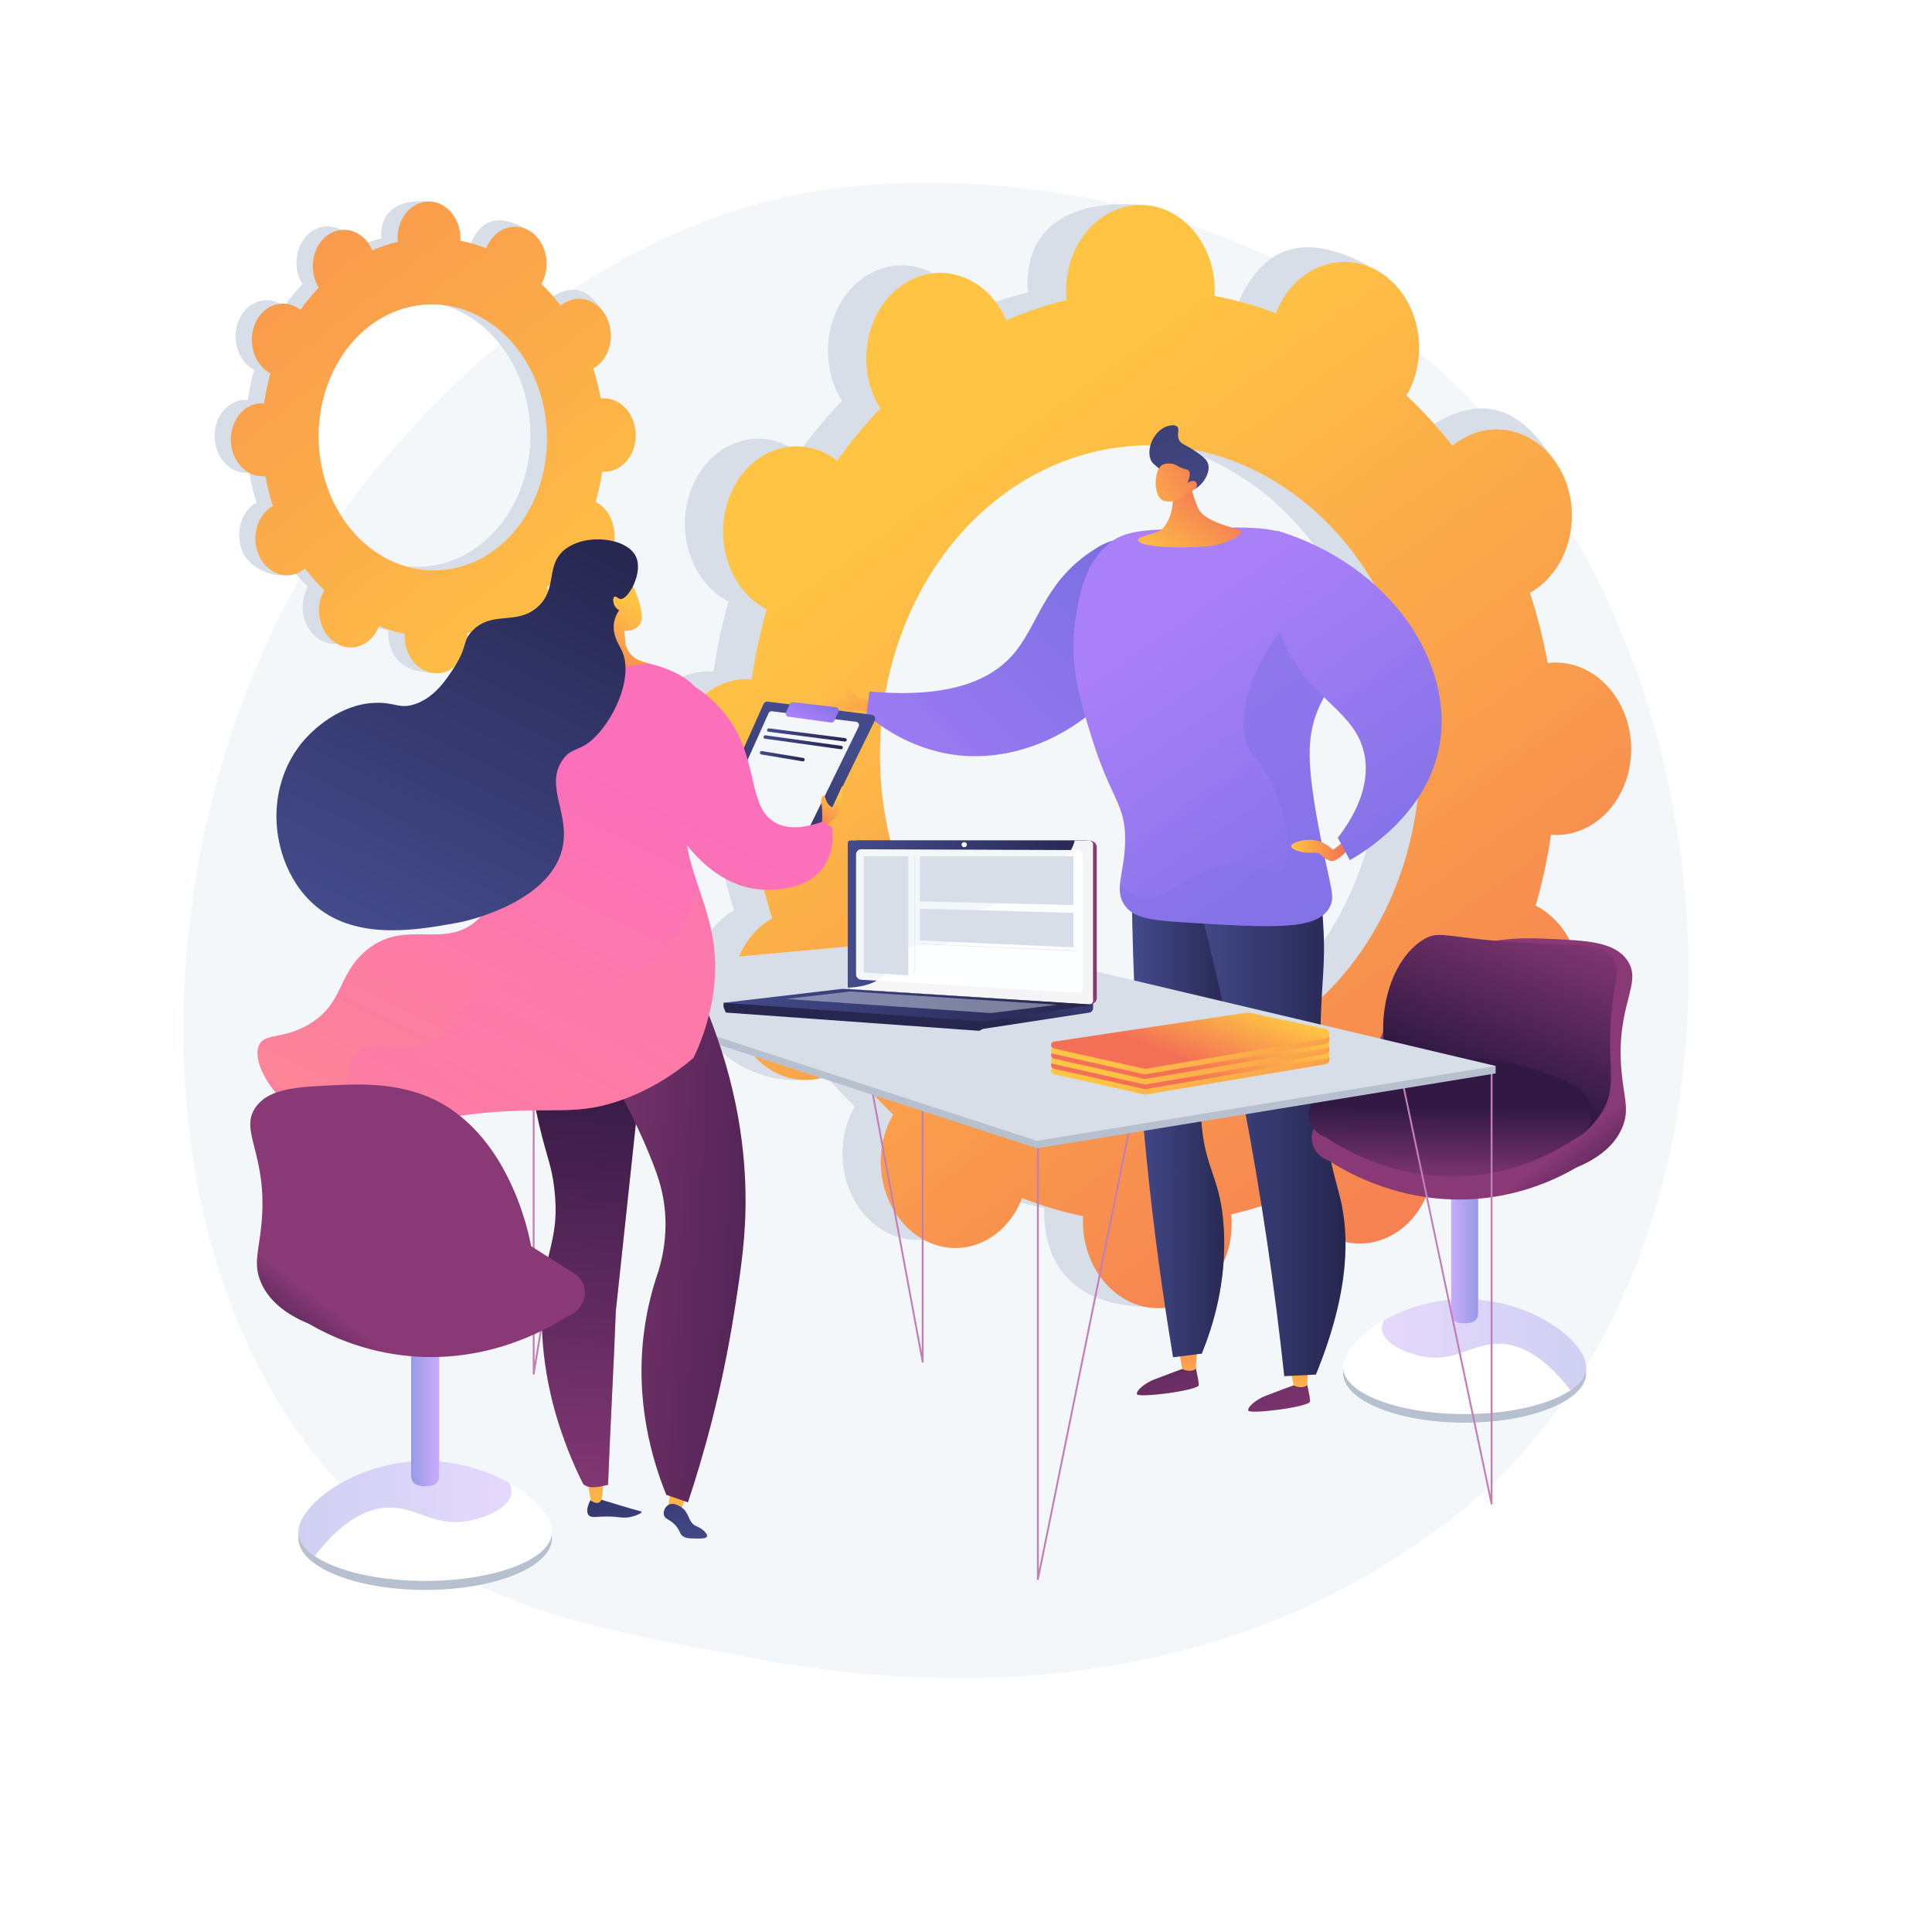
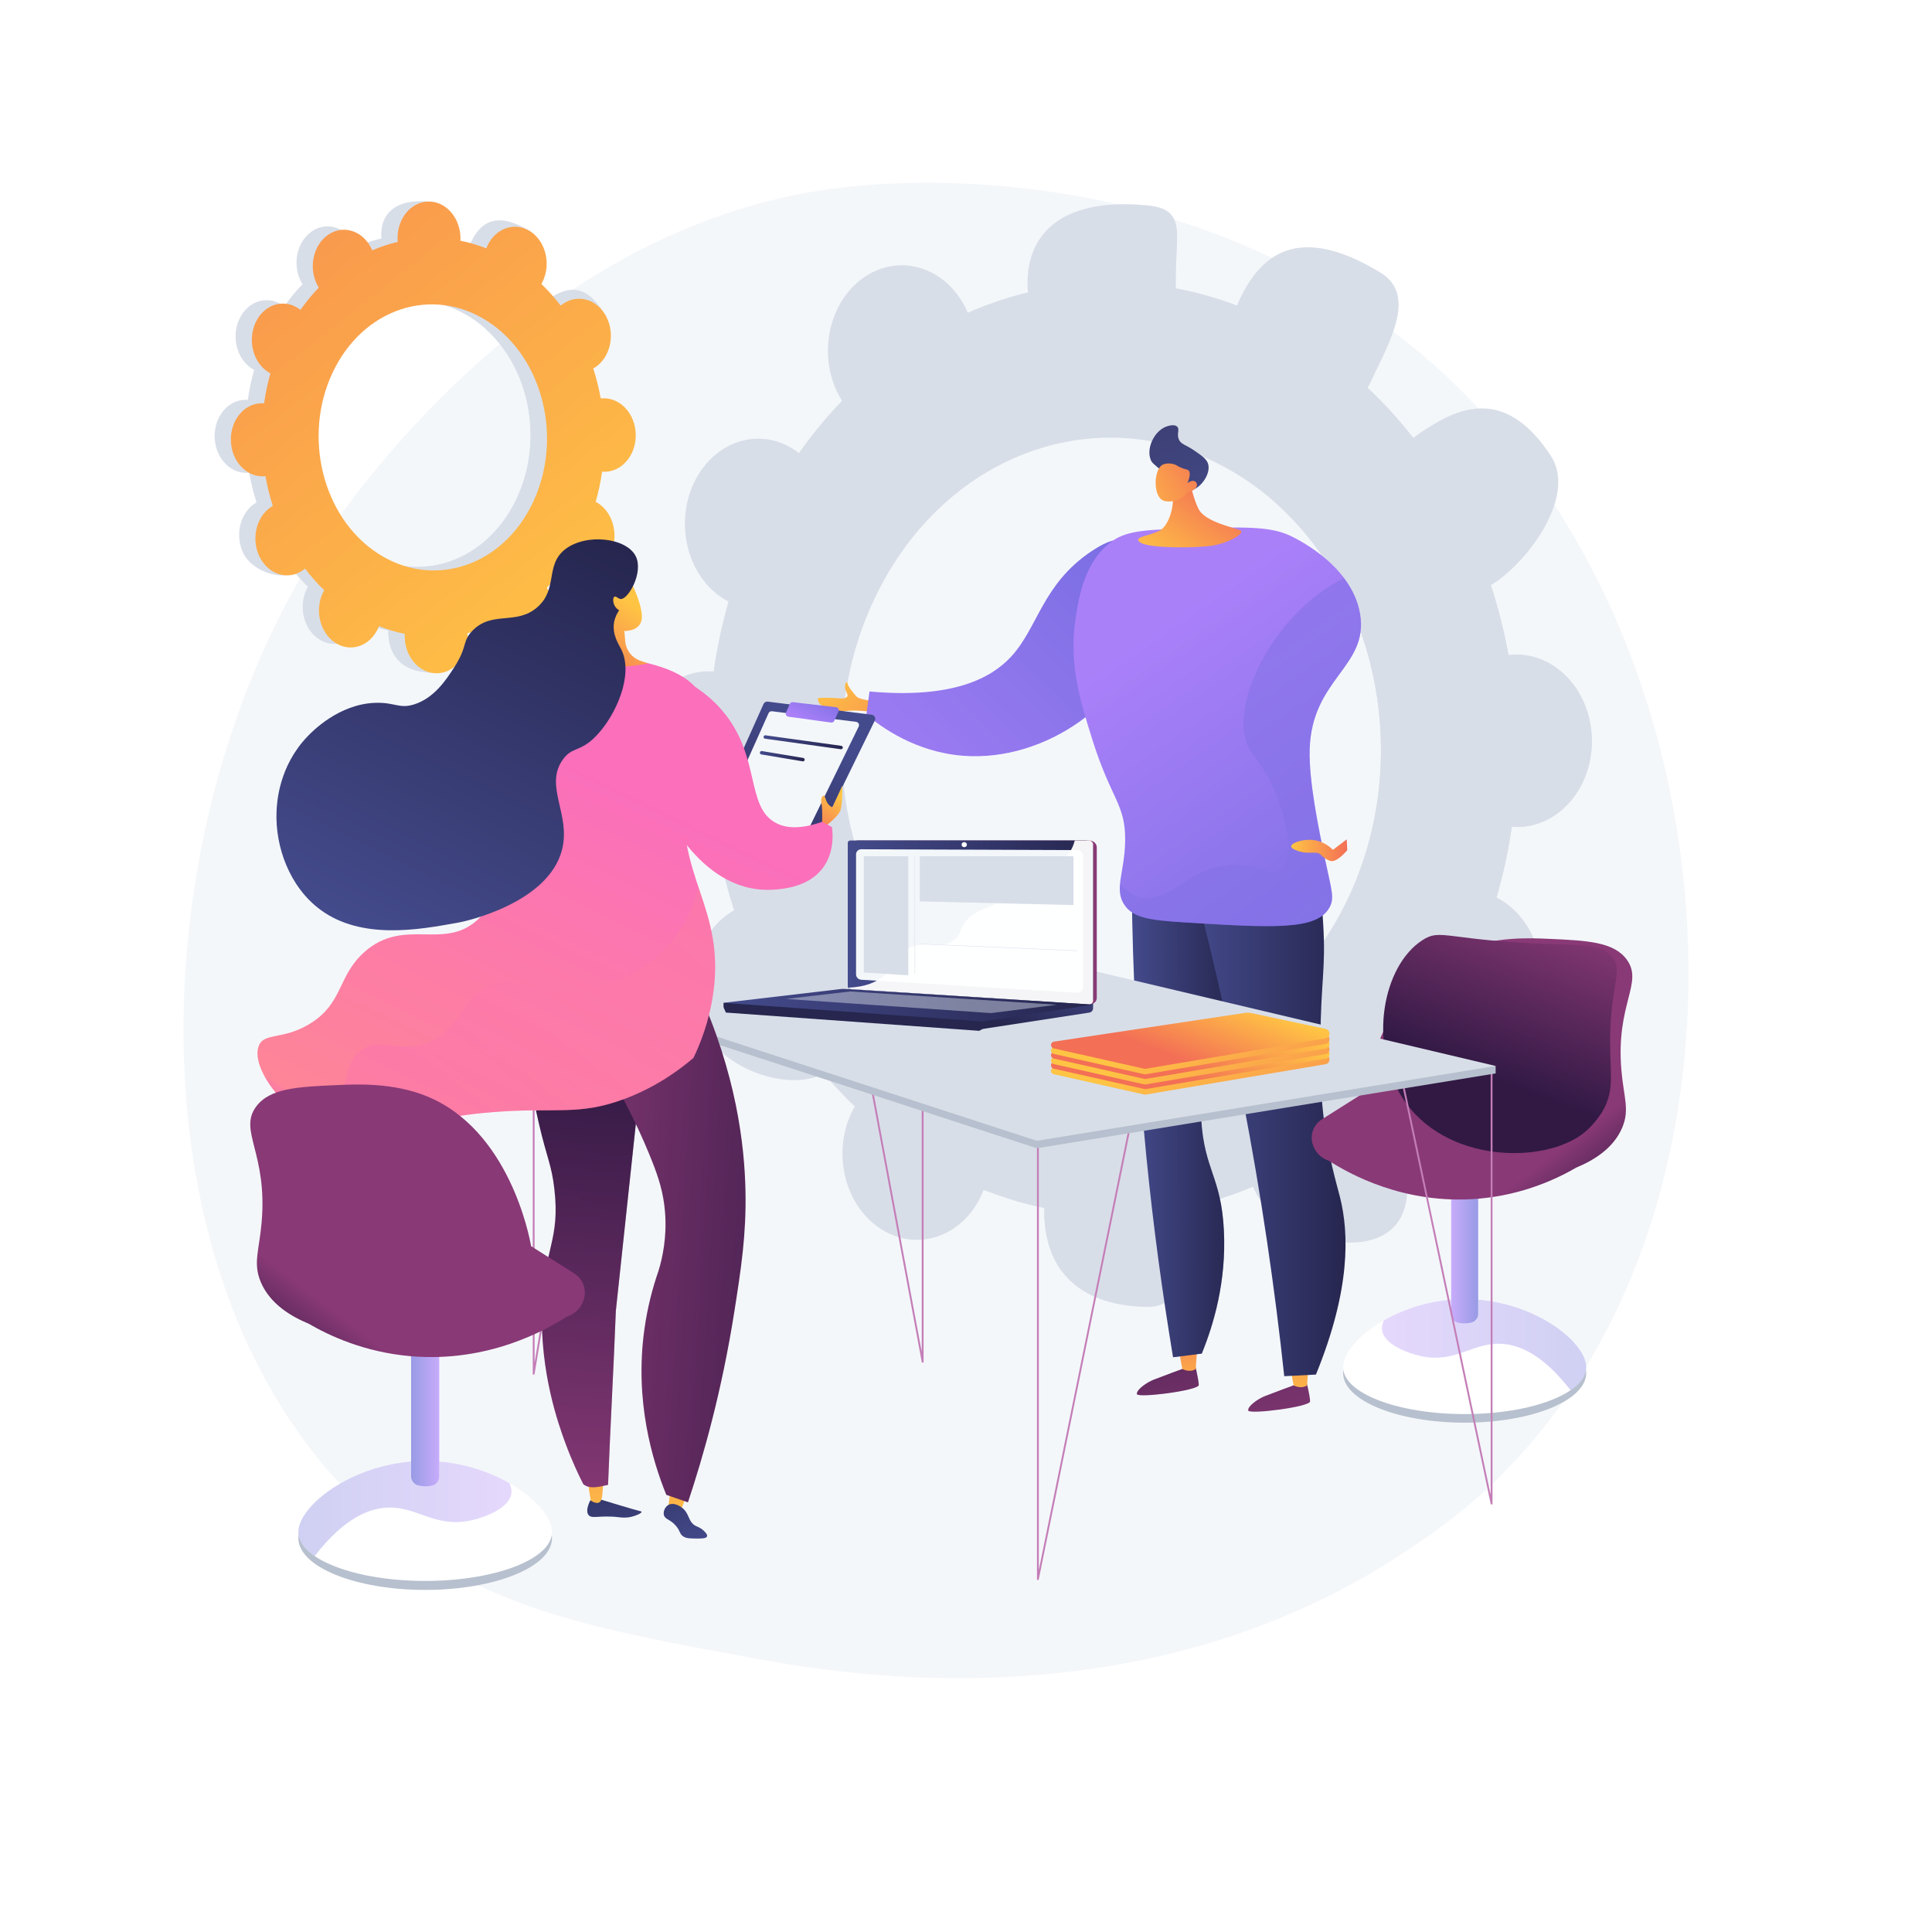
<svg xmlns="http://www.w3.org/2000/svg" version="1.1" x="0px" y="0px" viewBox="0 0 3710 3710" style="enable-background:new 0 0 3710 3710;" xml:space="preserve">
  <g id="Background">
    <g>
      <g>
        <rect style="fill:#FFFFFF;" width="3710" height="3710" />
      </g>
    </g>
  </g>
  <g id="Illustration">
    <g>
      <path style="fill:#F4F7FA;" d="M2894.794,2820.7c-75.231,77.545-142.544,123.129-194.082,157.541    c-502.637,335.615-1077.206,238.883-1254.849,205.82c-286.604-53.343-528.538-90.975-736.402-278.771    c-472.33-426.732-449.357-1316.927-88.439-1868.364C663.815,971.542,1024.187,437.36,1600,362.089    c14.083-1.841,24.592-2.889,33.795-3.864c89.077-9.431,641.069-59.207,1091.164,317.882    c64.429,53.978,168.114,151.342,264.262,299.837C3340.787,1518.907,3341.901,2359.84,2894.794,2820.7z" />
      <g>
        <path style="fill:#D8DEE8;" d="M1058.45,1082.473c29.359,19.134,66.268,7.149,82.424-26.788     c16.163-33.949,5.432-76.977-23.959-96.088c-1.521-0.99-3.077-1.846-4.633-2.671c5.458-19.085,9.574-38.441,12.334-57.923     c1.684,0.139,3.375,0.253,5.093,0.229c33.541-0.446,60.176-32.408,59.473-71.39c-0.702-38.979-28.478-70.182-62.017-69.69     c-1.751,0.027-3.474,0.188-5.185,0.382c-3.501-19.57-8.299-38.803-14.351-57.533c1.542-0.873,3.076-1.78,4.575-2.821     c28.685-19.92,37.86-63.222,20.482-96.697c-17.372-33.464-54.689-44.409-83.341-24.469c-1.469,1.023-2.848,2.143-4.213,3.283     c-11.312-14.838-23.715-28.743-37.133-41.606c0.943-1.642,1.866-3.309,2.703-5.068c16.123-33.985,37.202-70.838,7.634-89.298     c-68.336-42.667-97.634-13.304-113.728,20.658c-0.834,1.759-1.552,3.556-2.243,5.359c-16.416-6.446-33.043-11.335-49.757-14.649     c0.104-1.952,0.185-3.909,0.149-5.9c-0.7-38.856,9.641-59.013-23.842-62.457c-72.94-7.502-97.528,25.758-96.831,64.569     c0.037,2.028,0.188,4.022,0.368,6.003c-16.695,3.938-33.085,9.376-49.034,16.269c-0.758-1.79-1.544-3.572-2.444-5.314     c-17.227-33.303-54.235-44.158-82.651-24.263c-28.401,19.884-37.477,62.968-20.282,96.25c0.881,1.707,1.846,3.313,2.826,4.901     c-12.575,12.998-24.348,27.264-35.225,42.71c-1.407-1.102-2.834-2.184-4.34-3.164c-29.064-18.899-65.557-6.805-81.517,26.996     c-15.956,33.791-5.363,76.509,23.67,95.432c1.504,0.981,3.039,1.828,4.581,2.644c-5.397,18.987-9.465,38.236-12.193,57.606     c-1.664-0.136-3.334-0.248-5.029-0.223c-33.117,0.486-59.385,32.25-58.693,70.952c0.693,38.702,28.088,69.718,61.205,69.275     c1.729-0.023,3.431-0.18,5.121-0.372c3.461,19.461,8.203,38.59,14.186,57.229c-1.524,0.863-3.041,1.762-4.522,2.792     c-28.341,19.726-37.4,62.723-20.241,96.056c17.166,33.343,74.034,53.148,102.418,33.441c1.455-1.012-17.144-10.851-15.791-11.98     c11.212,14.826,23.511,28.736,36.822,41.617c-0.934,1.631-1.852,3.285-2.68,5.034c-15.995,33.754-5.376,76.574,23.727,95.659     c29.118,19.095,65.723,7.207,81.749-26.569c0.83-1.751,1.545-3.538,2.234-5.333c16.358,6.544,32.936,11.54,49.615,14.965     c-0.105,1.949-0.186,3.904-0.15,5.894c0.697,38.822,28.261,70.03,61.583,69.704c33.341-0.328,59.82-32.1,59.121-70.967     c-0.036-2.031-0.188-4.028-0.37-6.014c16.742-3.828,33.189-9.163,49.201-15.962c0.761,1.799,1.551,3.589,2.455,5.34     c17.31,33.502,54.528,44.667,83.14,24.914c28.628-19.763,37.783-62.975,20.441-96.5c-0.888-1.717-1.862-3.333-2.849-4.934     c12.68-12.986,24.556-27.256,35.533-42.721C1055.49,1080.389,1056.931,1081.482,1058.45,1082.473z M693.789,1055.737     c-105.752-69.127-144.297-224.483-86.227-347.239c58.133-122.887,191.212-166.91,297.375-98.082     c106.371,68.96,145.248,224.926,86.703,348.115C933.155,1081.589,799.744,1125,693.789,1055.737z" />
        <path style="fill:#D8DEE8;" d="M1129.71,899.232c33.541-0.449,60.176-32.41,59.473-71.391     c-0.702-38.979-28.478-70.182-62.017-69.689c-1.751,0.026-3.474,0.188-5.185,0.381c-3.5-19.571-8.299-38.802-14.351-57.533     c1.542-0.872,3.076-1.78,4.575-2.821c28.685-19.92,64.194-70.915,43.943-102.484c-38.42-59.885-78.149-38.622-106.801-18.681     c-1.469,1.023-2.848,2.142-4.213,3.281c-11.312-14.838-23.716-28.742-37.134-41.604c0.943-1.642,1.866-3.309,2.703-5.068     c8.775-18.494,9.549-39.62,3.753-58.107c-27.643,51.835-54.9,103.902-81.654,156.278     c84.885,76.293,111.939,215.003,58.837,326.738c-44.957,94.599-134.216,142.065-221.227,127.511     c-3.878,10.868-7.685,21.804-11.838,32.537c-11.267,29.128-24.064,57.492-36.873,85.811c8.057,2.409,16.149,4.461,24.265,6.129     c-0.105,1.95-0.186,3.905-0.15,5.893c0.697,38.823,21.814,73.649,82.213,75.489c33.441,1.018,39.19-37.882,38.491-76.75     c-0.036-2.03-0.188-4.027-0.369-6.012c16.74-3.828,33.187-9.163,49.199-15.963c0.761,1.8,1.551,3.589,2.457,5.339     c17.308,33.506,77.394,52.438,106.02,32.683c28.64-19.766,14.9-70.743-2.441-104.268c-0.888-1.717-1.862-3.335-2.849-4.935     c12.68-12.985,24.556-27.256,35.533-42.721c1.42,1.115,2.861,2.208,4.38,3.196c29.359,19.136,66.268,7.15,82.426-26.788     c16.161-33.947,5.431-76.976-23.959-96.087c-1.523-0.99-3.078-1.846-4.635-2.671c5.458-19.085,9.574-38.443,12.334-57.922     C1126.301,899.141,1127.992,899.253,1129.71,899.232z" />
        <linearGradient id="SVGID_1_" gradientUnits="userSpaceOnUse" x1="1172.582" y1="1271.058" x2="-70.384" y2="-303.364">
          <stop offset="0" style="stop-color:#FFC444" />
          <stop offset="0.996" style="stop-color:#F36F56" />
        </linearGradient>
        <path style="fill:url(#SVGID_1_);" d="M1090.028,1089.225c29.376,19.141,66.306,7.154,82.473-26.792     c16.171-33.958,5.435-76.998-23.974-96.118c-1.523-0.989-3.077-1.846-4.636-2.671c5.461-19.091,9.58-38.453,12.343-57.94     c1.685,0.14,3.377,0.254,5.095,0.231c33.561-0.446,60.211-32.415,59.509-71.408c-0.704-38.991-28.493-70.203-62.053-69.715     c-1.754,0.027-3.476,0.189-5.189,0.383c-3.504-19.577-8.304-38.815-14.36-57.551c1.543-0.874,3.078-1.781,4.577-2.822     c28.702-19.925,37.882-63.239,20.495-96.724c-17.382-33.475-54.72-44.426-83.389-24.48c-1.469,1.021-2.851,2.142-4.216,3.283     c-11.319-14.843-23.729-28.753-37.155-41.62c0.944-1.641,1.869-3.309,2.704-5.069c16.133-33.993,5.421-76.933-23.916-95.887     c-29.322-18.945-66.137-6.75-82.239,27.222c-0.833,1.759-1.553,3.556-2.244,5.358c-16.425-6.449-33.061-11.339-49.787-14.655     c0.104-1.952,0.184-3.91,0.15-5.901c-0.7-38.867-28.318-69.886-61.671-69.282c-33.331,0.602-59.77,32.566-59.073,71.388     c0.036,2.029,0.188,4.023,0.368,6.005c-16.704,3.938-33.104,9.376-49.062,16.272c-0.758-1.79-1.546-3.574-2.446-5.316     c-17.236-33.314-54.266-44.175-82.699-24.275c-28.417,19.888-37.497,62.985-20.293,96.279c0.882,1.704,1.847,3.313,2.828,4.901     c-12.582,13-24.363,27.27-35.247,42.721c-1.406-1.104-2.833-2.185-4.34-3.165c-29.081-18.907-65.595-6.811-81.565,27     c-15.965,33.799-5.366,76.53,23.684,95.459c1.506,0.981,3.042,1.828,4.583,2.645c-5.398,18.991-9.47,38.248-12.198,57.622     c-1.666-0.135-3.337-0.248-5.034-0.224c-33.135,0.486-59.419,32.257-58.726,70.97c0.693,38.713,28.104,69.739,61.238,69.3     c1.732-0.023,3.435-0.181,5.125-0.371c3.464,19.466,8.208,38.602,14.195,57.245c-1.526,0.864-3.043,1.762-4.526,2.793     c-28.357,19.73-37.421,62.74-20.251,96.082c17.175,33.355,54.107,44.43,82.498,24.721c1.456-1.01,2.826-2.119,4.177-3.249     c11.22,14.832,23.526,28.747,36.845,41.632c-0.936,1.631-1.853,3.286-2.682,5.036c-16.004,33.762-5.38,76.595,23.74,95.687     c29.135,19.102,65.762,7.213,81.796-26.572c0.831-1.751,1.547-3.54,2.236-5.335c16.367,6.549,32.958,11.545,49.644,14.973     c-0.104,1.949-0.186,3.905-0.15,5.896c0.698,38.833,28.277,70.054,61.619,69.729c33.361-0.325,59.854-32.106,59.155-70.984     c-0.035-2.032-0.187-4.028-0.37-6.015c16.752-3.828,33.207-9.163,49.229-15.964c0.761,1.798,1.553,3.591,2.457,5.341     c17.319,33.516,54.559,44.685,83.187,24.929c28.644-19.768,37.806-62.992,20.454-96.529c-0.889-1.715-1.863-3.334-2.852-4.935     c12.686-12.988,24.57-27.263,35.554-42.732C1087.066,1087.139,1088.506,1088.233,1090.028,1089.225z M725.154,1062.458     c-105.811-69.153-144.38-224.555-86.276-347.344c58.167-122.92,191.323-166.945,297.547-98.093     c106.433,68.987,145.333,225,86.753,348.222C964.661,1088.333,831.174,1131.747,725.154,1062.458z" />
      </g>
      <g>
        <g>
          <path style="fill:#D8DEE8;" d="M2745.747,2018.487c69.776,44.687,157.555,16.343,196.007-63.401      c38.477-79.796,12.927-180.693-57.012-225.261c-3.62-2.308-7.316-4.3-11.021-6.219c12.984-44.83,22.776-90.288,29.344-136.026      c4.008,0.307,8.03,0.555,12.116,0.481c79.843-1.426,143.289-76.767,141.616-168.285      c-1.675-91.514-67.832-164.362-147.666-162.713c-4.171,0.087-8.267,0.493-12.338,0.972      c-8.33-45.863-19.745-90.911-34.14-134.752c3.667-2.073,7.315-4.225,10.881-6.692c68.255-47.217,90.093-148.999,48.733-227.236      c-41.332-78.182-130.068-103.118-198.149-55.798c-3.486,2.424-6.765,5.076-10.007,7.776      c-26.865-34.56-56.316-66.908-88.162-96.778c2.238-3.868,4.429-7.79,6.411-11.932c38.277-79.984,88.331-166.828,18.122-209.434      c-162.097-98.367-231.519-28.925-269.634,50.94c-1.972,4.136-3.675,8.358-5.309,12.592      c-38.864-14.723-78.211-25.791-117.757-33.172c0.248-4.567,0.44-9.147,0.357-13.807      c-1.654-90.882,22.805-138.283-56.377-145.534c-172.3-15.774-230.318,62.526-228.675,153.186      c0.086,4.739,0.446,9.392,0.868,14.019c-39.376,9.57-78.022,22.633-115.612,39.08c-1.788-4.163-3.641-8.307-5.762-12.356      c-40.588-77.371-127.727-101.857-194.589-54.79c-66.786,47.014-88.119,147.685-47.697,224.954      c2.069,3.962,4.341,7.688,6.644,11.371c-29.563,30.565-57.237,64.063-82.794,100.286c-3.305-2.545-6.657-5.039-10.195-7.293      c-68.263-43.498-153.907-14.613-191.344,64.43c-37.416,78.99-12.578,178.31,55.524,221.924c3.53,2.262,7.135,4.21,10.749,6.09      c-12.66,44.324-22.207,89.236-28.607,134.404c-3.905-0.293-7.823-0.528-11.798-0.449      c-77.658,1.608-139.214,75.936-137.591,166.034c1.624,90.1,65.823,162.016,143.483,160.63c4.059-0.073,8.05-0.457,12.016-0.921      c8.119,45.307,19.247,89.831,33.288,133.202c-3.577,2.028-7.135,4.135-10.613,6.551      c-66.487,46.21-87.729,146.441-47.485,223.961c40.269,77.576,173.79,123.404,240.497,77.288      c3.42-2.367-40.295-25.201-37.117-27.841c26.352,34.505,55.268,66.875,86.568,96.85c-2.198,3.809-4.355,7.673-6.303,11.756      c-37.608,78.808-12.643,178.642,55.813,223.076c68.536,44.487,154.754,16.648,192.524-62.273      c1.955-4.091,3.642-8.27,5.265-12.464c38.566,15.231,77.669,26.843,117.017,34.793c-0.246,4.554-0.437,9.123-0.354,13.772      c1.646,90.715,66.711,163.605,145.42,162.799c78.813-0.808,141.444-75.185,139.79-166.119      c-0.088-4.752-0.447-9.423-0.875-14.068c39.616-9.011,78.55-21.553,116.467-37.526c1.802,4.208,3.675,8.397,5.816,12.492      c41.004,78.385,129.23,104.439,197.104,58.087c67.953-46.406,89.692-147.731,48.517-226.225      c-2.11-4.018-4.419-7.804-6.765-11.547c30.105-30.507,58.309-64.029,84.383-100.355      C2738.714,2013.621,2742.136,2016.174,2745.747,2018.487z M1882.782,1958.403c-248.981-160.501-339.595-522.402-203.057-809.552      c136.854-287.822,450.804-393.275,701.903-234.318c252.172,159.637,344.483,524.631,205.501,814.001      C2448.467,2017.227,2132.82,2119.587,1882.782,1958.403z" />
          <path style="fill:#D8DEE8;" d="M2915.181,1588.062c79.843-1.429,143.289-76.772,141.616-168.287      c-1.675-91.513-67.832-164.362-147.666-162.711c-4.171,0.085-8.267,0.493-12.338,0.971      c-8.328-45.866-19.745-90.908-34.14-134.752c3.667-2.071,7.315-4.225,10.881-6.694      c68.255-47.215,152.807-167.528,104.575-241.257c-91.435-139.769-185.91-89.094-253.991-41.774      c-3.486,2.424-6.765,5.075-10.005,7.773c-26.867-34.561-56.317-66.906-88.164-96.778c2.238-3.866,4.429-7.787,6.411-11.927      c20.829-43.526,22.667-93.051,8.91-136.253c-65.593,122.045-130.234,244.553-193.643,367.703      c201.314,177.276,265.549,502.014,139.497,764.46c-106.605,221.962-317.952,333.649-523.584,300.155      c-9.156,25.426-18.145,51.004-27.947,76.115c-26.588,68.123-56.783,134.455-87,200.659c19.003,5.601,38.093,10.368,57.244,14.24      c-0.246,4.557-0.437,9.125-0.354,13.773c1.646,90.716,51.489,172.065,194.181,176.296c79.081,2.346,92.681-88.677,91.03-179.615      c-0.088-4.75-0.447-9.421-0.873-14.067c39.615-9.011,78.548-21.555,116.465-37.528c1.802,4.21,3.675,8.398,5.817,12.493      c41.006,78.391,183.477,122.589,251.413,76.227c68.016-46.418,35.382-165.87-5.793-244.363      c-2.11-4.019-4.419-7.805-6.765-11.549c30.105-30.507,58.309-64.029,84.383-100.354c3.374,2.604,6.795,5.158,10.407,7.464      c69.776,44.692,157.555,16.346,196.008-63.4c38.475-79.793,12.927-180.693-57.013-225.259c-3.621-2.309-7.317-4.3-11.022-6.219      c12.984-44.83,22.776-90.291,29.344-136.025C2907.073,1587.886,2911.095,1588.132,2915.181,1588.062z" />
          <linearGradient id="SVGID_00000122684859464476827560000009355663974997805724_" gradientUnits="userSpaceOnUse" x1="1821.168" y1="916.933" x2="3073.841" y2="2626.665">
            <stop offset="0" style="stop-color:#FFC444" />
            <stop offset="0.996" style="stop-color:#F36F56" />
          </linearGradient>
-           <path style="fill:url(#SVGID_00000122684859464476827560000009355663974997805724_);" d="M2820.799,2034.119      c69.865,44.723,157.756,16.375,196.257-63.417c38.524-79.842,12.943-180.804-57.087-225.412      c-3.623-2.309-7.326-4.303-11.036-6.224c13.001-44.857,22.807-90.341,29.384-136.111c4.012,0.311,8.039,0.558,12.131,0.485      c79.944-1.415,143.471-76.798,141.796-168.373c-1.678-91.573-67.918-164.476-147.854-162.836      c-4.176,0.088-8.275,0.493-12.354,0.972c-8.342-45.895-19.77-90.97-34.183-134.842c3.672-2.074,7.324-4.228,10.895-6.696      c68.341-47.236,90.208-149.081,48.795-227.373c-41.385-78.236-130.233-103.2-198.402-55.858      c-3.491,2.425-6.775,5.079-10.02,7.778c-26.899-34.587-56.388-66.956-88.274-96.85c2.24-3.868,4.435-7.795,6.422-11.938      c38.323-80.03,12.875-180.465-56.787-224.235c-69.582-43.719-156.882-14.301-195.044,65.61      c-1.976,4.137-3.681,8.362-5.318,12.599c-38.912-14.738-78.31-25.819-117.902-33.207c0.245-4.573,0.436-9.154,0.354-13.817      c-1.656-90.939-67.004-162.861-145.868-160.644c-78.758,2.212-141.19,77.549-139.544,168.265      c0.086,4.743,0.446,9.397,0.869,14.027c-39.425,9.572-78.119,22.639-115.759,39.091c-1.789-4.165-3.644-8.312-5.767-12.364      c-40.638-77.425-127.889-101.94-194.835-54.85c-66.869,47.037-88.229,147.768-47.757,225.091      c2.074,3.962,4.346,7.693,6.654,11.379c-29.6,30.581-57.31,64.094-82.901,100.339c-3.308-2.547-6.663-5.043-10.207-7.299      c-68.347-43.535-154.1-14.641-191.585,64.445c-37.461,79.035-12.593,178.419,55.595,222.071      c3.536,2.264,7.144,4.214,10.763,6.094c-12.675,44.352-22.235,89.288-28.641,134.485c-3.908-0.293-7.834-0.528-11.815-0.45      c-77.75,1.598-139.387,75.966-137.762,166.12c1.625,90.156,65.904,162.124,143.66,160.749c4.066-0.072,8.063-0.457,12.033-0.92      c8.13,45.336,19.271,89.89,33.329,133.289c-3.58,2.027-7.145,4.135-10.625,6.554c-66.572,46.231-87.839,146.522-47.546,224.095      c40.321,77.628,127.075,103.238,193.813,57.109c3.422-2.37,6.643-4.963,9.824-7.604c26.386,34.53,55.338,66.924,86.677,96.922      c-2.202,3.81-4.36,7.676-6.311,11.763c-37.658,78.851-12.659,178.749,55.883,223.224      c68.622,44.524,154.948,16.679,192.765-62.29c1.961-4.089,3.648-8.271,5.271-12.469c38.617,15.247,77.771,26.87,117.167,34.83      c-0.245,4.558-0.437,9.13-0.355,13.782c1.65,90.77,66.794,163.716,145.604,162.921c78.914-0.798,141.623-75.213,139.966-166.205      c-0.085-4.755-0.445-9.429-0.875-14.077c39.666-9.011,78.649-21.557,116.614-37.534c1.805,4.209,3.68,8.404,5.825,12.499      c41.057,78.442,129.395,104.524,197.352,58.151c68.038-46.425,89.806-147.811,48.58-226.363      c-2.113-4.018-4.426-7.809-6.774-11.554c30.141-30.521,58.382-64.061,84.491-100.407      C2813.758,2029.247,2817.18,2031.802,2820.799,2034.119z M1956.74,1973.88c-249.293-160.634-340.021-522.772-203.312-810.088      c137.029-287.984,451.372-393.465,702.788-234.375c252.492,159.77,344.92,525.007,205.761,814.544      C2523.141,2032.818,2207.098,2135.201,1956.74,1973.88z" />
        </g>
      </g>
      <g>
        <g>
          <linearGradient id="SVGID_00000085221772173394534040000008547741246671068807_" gradientUnits="userSpaceOnUse" x1="2144.677" y1="2308.368" x2="2296.767" y2="2857.216">
            <stop offset="0" style="stop-color:#311944" />
            <stop offset="1" style="stop-color:#893976" />
          </linearGradient>
          <path style="fill:url(#SVGID_00000085221772173394534040000008547741246671068807_);" d="M2294.545,2619.499      c0,0,7.253,29.397,7.483,40.047c0.232,10.651-116.973,25.497-118.797,17.65c-1.825-7.847,17.797-22.127,31.961-27.747      c14.166-5.622,55.717-20.922,55.717-20.922L2294.545,2619.499z" />
          <linearGradient id="SVGID_00000181790479979635533070000010686070379058084519_" gradientUnits="userSpaceOnUse" x1="2280.038" y1="2696.408" x2="2282.242" y2="2511.255">
            <stop offset="0" style="stop-color:#FFC444" />
            <stop offset="0.996" style="stop-color:#F36F56" />
          </linearGradient>
          <path style="fill:url(#SVGID_00000181790479979635533070000010686070379058084519_);" d="M2263.612,2592.092l6.72,36.737      c0,0,14.389,7.935,25.87,0l2.794-40.797L2263.612,2592.092z" />
          <linearGradient id="SVGID_00000082335342241941669810000016780670386246499261_" gradientUnits="userSpaceOnUse" x1="2335.091" y1="2255.601" x2="2487.183" y2="2804.452">
            <stop offset="0" style="stop-color:#311944" />
            <stop offset="1" style="stop-color:#893976" />
          </linearGradient>
          <path style="fill:url(#SVGID_00000082335342241941669810000016780670386246499261_);" d="M2508.302,2650.967      c0,0,7.254,29.396,7.484,40.047c0.231,10.651-116.975,25.497-118.798,17.65c-1.825-7.846,17.797-22.127,31.961-27.749      c14.165-5.62,55.716-20.922,55.716-20.922L2508.302,2650.967z" />
          <linearGradient id="SVGID_00000038374717303324241200000004448325513844797312_" gradientUnits="userSpaceOnUse" x1="2494.138" y1="2698.959" x2="2496.343" y2="2513.802">
            <stop offset="0" style="stop-color:#FFC444" />
            <stop offset="0.996" style="stop-color:#F36F56" />
          </linearGradient>
          <path style="fill:url(#SVGID_00000038374717303324241200000004448325513844797312_);" d="M2477.368,2623.56l6.72,36.737      c0,0,14.388,7.936,25.87,0l2.793-40.797L2477.368,2623.56z" />
          <linearGradient id="SVGID_00000025402042088246674430000011904707293713049516_" gradientUnits="userSpaceOnUse" x1="2173.311" y1="2100.93" x2="2370.448" y2="2100.93">
            <stop offset="0" style="stop-color:#444B8C" />
            <stop offset="0.996" style="stop-color:#26264F" />
          </linearGradient>
          <path style="fill:url(#SVGID_00000025402042088246674430000011904707293713049516_);" d="M2207.478,1623.469      c-11.388,28.657-22.777,57.315-34.167,85.971c1.671,158.199,9.944,329.704,28.095,512.373      c13.504,135.905,31.112,264.262,51.259,384.459c18.368-2.322,36.737-4.65,55.106-6.971      c22.42-55.047,47.467-137.729,42.434-236.913c-5.249-103.458-37.64-114.655-43.575-213.64      c-7.691-128.296,43.283-166.775,59.552-323.141c6.222-59.8,7.423-137.35-8.817-230.019      C2307.402,1604.88,2257.441,1614.178,2207.478,1623.469z" />
          <linearGradient id="SVGID_00000093870326015845646760000013716652927472338049_" gradientUnits="userSpaceOnUse" x1="2173.312" y1="2100.93" x2="2370.448" y2="2100.93">
            <stop offset="0" style="stop-color:#444B8C" />
            <stop offset="0.996" style="stop-color:#26264F" />
          </linearGradient>
          <path style="opacity:0.3;fill:url(#SVGID_00000093870326015845646760000013716652927472338049_);" d="M2357.365,1595.588      c-26.983,5.017-53.966,10.036-80.949,15.06c-42.151,89.162-48.717,178.977-36.977,217.53      c16.609,54.548,50.202,69.756,52.901,125.642c2.671,55.297-28.68,72.204-44.086,138.867      c-10.663,46.155-3.581,87.238,11.023,167.521c29.414,161.716,72.775,208.417,44.084,264.509      c-8.154,15.938-23.586,35.377-55.556,51.837c1.611,9.932,3.212,19.897,4.859,29.719c18.368-2.318,36.737-4.65,55.106-6.968      c22.42-55.053,47.467-137.731,42.434-236.916c-5.249-103.459-37.64-114.657-43.575-213.641      c-7.691-128.296,43.283-166.771,59.552-323.139C2372.404,1765.808,2373.606,1688.257,2357.365,1595.588z" />
          <linearGradient id="SVGID_00000100365328368578992010000007123668112587591837_" gradientUnits="userSpaceOnUse" x1="2284.609" y1="2129.093" x2="2583.86" y2="2129.093">
            <stop offset="0" style="stop-color:#444B8C" />
            <stop offset="0.996" style="stop-color:#26264F" />
          </linearGradient>
          <path style="fill:url(#SVGID_00000100365328368578992010000007123668112587591837_);" d="M2284.609,1667.237      c36.678,137.143,71.161,284.303,101.412,440.877c36.525,189.051,62.271,367.976,80.108,534.586      c20.281-1.045,40.563-2.098,60.845-3.145c67.099-164.136,63.401-271.477,46.323-340.187      c-6.581-26.477-22.829-78.126-31.877-156.537c-6.306-54.659-6.152-96.652-5.802-147.147      c0.765-110.711,10.465-135.643,5.395-219.873c-4.755-79.049-7.632-119.009-32.029-140.514      C2444.707,1578.644,2295.888,1660.863,2284.609,1667.237z" />
          <linearGradient id="SVGID_00000068663168773348777340000018281779502015822492_" gradientUnits="userSpaceOnUse" x1="1586.226" y1="1300.438" x2="1771.386" y2="1488.904">
            <stop offset="0" style="stop-color:#FFC444" />
            <stop offset="0.996" style="stop-color:#F36F56" />
          </linearGradient>
          <path style="fill:url(#SVGID_00000068663168773348777340000018281779502015822492_);" d="M1695.76,1348.63      c0,0-44.558-3.819-51.004-11.044c-6.446-7.224-16.238-18.792-17.204-25.415c-0.966-6.623-9.575,3.27-1.771,17.632      c7.804,14.362-14.338,11.321-17.793,10.973c-7.946-0.798-38.253-1.686-37.38,0.19c0.875,1.878-3.599,10.168,17.926,19.922      c18.843,8.538,41.274,2.981,53.523,3.568c12.248,0.586,12.248,0.586,12.248,0.586l32.487,2.477L1695.76,1348.63z" />
          <linearGradient id="SVGID_00000046332462272393241800000001938777447413919147_" gradientUnits="userSpaceOnUse" x1="2473.038" y1="745.857" x2="1586.931" y2="1651.801">
            <stop offset="0.004" style="stop-color:#6165D7" />
            <stop offset="1" style="stop-color:#AA80F9" />
          </linearGradient>
          <path style="fill:url(#SVGID_00000046332462272393241800000001938777447413919147_);" d="M1669.641,1327.812      c-1.962,14.853-3.924,29.706-5.887,44.558c29.511,24.617,94.759,71.805,185.534,78.881      c160.028,12.483,318.725-105.952,348.271-239.161c14.631-65.973,2.679-158.533-38.321-173.417      c-11.381-4.133-28.478-3.546-63.727,20.135c-94.069,63.19-102.07,146.178-154.038,202.315      C1904.072,1301.522,1830.534,1342.451,1669.641,1327.812z" />
          <linearGradient id="SVGID_00000044886372157773171910000012603660190943634323_" gradientUnits="userSpaceOnUse" x1="2886.128" y1="2164.557" x2="2218.242" y2="1205.712">
            <stop offset="0.004" style="stop-color:#6165D7" />
            <stop offset="1" style="stop-color:#AA80F9" />
          </linearGradient>
          <path style="fill:url(#SVGID_00000044886372157773171910000012603660190943634323_);" d="M2160.086,1738.906      c-21.966-30.617-0.101-63.596,0.558-124.99c0.746-69.583-26.786-78.953-62.278-191.324      c-23.602-74.735-46.261-146.481-33.063-233.647c6.324-41.776,17.052-112.63,71.918-150.835      c28.314-19.716,69.009-21.232,149.242-23.453c99.218-2.751,148.825-4.127,187.222,12.321      c5.621,2.409,122.591,54.393,138.269,153.152c15.959,100.514-93.103,122.936-96.986,258.994      c-1.743,61.078,17.476,153.262,29.939,213.054c11.968,57.411,18.195,71.857,8.157,90.332      c-24.194,44.533-109.613,39.236-280.454,28.653C2205.598,1767.009,2176.477,1761.753,2160.086,1738.906z" />
          <linearGradient id="SVGID_00000165236337437195282340000006271947985731519104_" gradientUnits="userSpaceOnUse" x1="2886.062" y1="2164.602" x2="2218.175" y2="1205.754">
            <stop offset="0" style="stop-color:#AA80F9" />
            <stop offset="0.996" style="stop-color:#6165D7" />
          </linearGradient>
          <path style="opacity:0.3;fill:url(#SVGID_00000165236337437195282340000006271947985731519104_);" d="M2393.736,1427.002      c9.249,25.716,36.508,43.293,59.513,105.804c4.967,13.498,40.34,109.608,6.614,136.667      c-19.482,15.626-40.097-9.371-90.373-8.823c-87.121,0.95-122.56,77.074-180.749,61.725      c-10.095-2.668-23.649-8.984-37.947-24.849c-1.357,15.438,0.145,28.632,9.291,41.381      c16.391,22.847,45.512,28.103,112.526,32.256c170.841,10.583,256.26,15.88,280.454-28.653      c10.038-18.476,3.811-32.922-8.157-90.332c-12.463-59.792-31.682-151.976-29.939-213.054      c3.883-136.058,112.944-158.48,96.986-258.994c-4.265-26.871-16.142-50.151-31.121-70.041      C2445.632,1177.83,2364.667,1346.191,2393.736,1427.002z" />
          <linearGradient id="SVGID_00000176747073785908213780000000530379249440240258_" gradientUnits="userSpaceOnUse" x1="2479.356" y1="1632.737" x2="2587.086" y2="1632.737">
            <stop offset="0" style="stop-color:#FFC444" />
            <stop offset="0.996" style="stop-color:#F36F56" />
          </linearGradient>
          <path style="fill:url(#SVGID_00000176747073785908213780000000530379249440240258_);" d="M2586.169,1611.817l-26.527,20.091      c-5.484-5.394-18.043-16.157-36.508-18.697c-20.804-2.855-43.754,5.47-43.778,12.038c-0.019,5.263,14.693,9.389,16.968,10.028      c18.365,5.153,31.161-1.375,38.947,5.218c2.753,2.331,6.31,6.793,13.969,10.577c2.01,0.995,4.104,1.847,5.198,2.176      c12.276,3.675,31.037-18.688,32.649-20.638L2586.169,1611.817z" />
          <linearGradient id="SVGID_00000065796242676569517180000004653454211036284320_" gradientUnits="userSpaceOnUse" x1="3073.428" y1="2034.092" x2="2405.54" y2="1075.243">
            <stop offset="0.004" style="stop-color:#6165D7" />
            <stop offset="1" style="stop-color:#AA80F9" />
          </linearGradient>
-           <path style="fill:url(#SVGID_00000065796242676569517180000004653454211036284320_);" d="M2474.191,1251.765      c-24.105-46.817-44.06-119.855-20.942-232.55c217.124,66.07,340.224,254.08,310.799,413.297      c-24.256,131.254-144.945,203.91-171.931,219.323c-7.715-14.329-15.43-28.653-23.145-42.982      c29.597-38.792,61.928-95.233,51.856-155.877C2606.867,1368.902,2522.994,1346.547,2474.191,1251.765z" />
          <linearGradient id="SVGID_00000093163237752911510900000015880250890710430375_" gradientUnits="userSpaceOnUse" x1="-472.781" y1="1298.417" x2="-472.781" y2="1107.473" gradientTransform="matrix(0.827 0.562 -0.562 0.827 3357.954 289.036)">
            <stop offset="0" style="stop-color:#FFC444" />
            <stop offset="0.996" style="stop-color:#F36F56" />
          </linearGradient>
          <path style="fill:url(#SVGID_00000093163237752911510900000015880250890710430375_);" d="M2283.652,914.596      c0,0,4.613,36.686,18.252,63.343c12.325,24.092,67.906,35.405,79.363,40.084c11.459,4.68-18.882,23.475-50.404,29.217      c-31.52,5.741-122.848,5.798-140.172-4.938c-17.324-10.735,12.253-12.193,34.267-22.338      c22.014-10.143,31.574-55.552,25.957-75.365C2245.3,924.785,2283.652,914.596,2283.652,914.596z" />
          <linearGradient id="SVGID_00000019657982593889982810000000716165369930600871_" gradientUnits="userSpaceOnUse" x1="2323.297" y1="1035.273" x2="2243.435" y2="832.438">
            <stop offset="0" style="stop-color:#444B8C" />
            <stop offset="0.996" style="stop-color:#3E4177" />
          </linearGradient>
          <path style="fill:url(#SVGID_00000019657982593889982810000000716165369930600871_);" d="M2232.323,905.275      c-17.787-14.879-20.24-16.587-22.485-22.042c-9.007-21.898,5.958-54.074,28.216-63.483c1.158-0.488,16.098-6.626,22.484-0.442      c5.424,5.25-1.264,13.639,3.086,24.248c4.073,9.932,12.971,9.987,30.419,22.042c14.373,9.927,23.306,16.099,26.011,25.571      c5.578,19.528-16.142,50.216-37.473,51.138C2274.909,942.638,2272.515,938.898,2232.323,905.275z" />
          <g>
            <linearGradient id="SVGID_00000128477628664515084620000010326064327533630860_" gradientUnits="userSpaceOnUse" x1="-607.751" y1="1243.389" x2="-518.478" y2="1069.801" gradientTransform="matrix(0.827 0.562 -0.562 0.827 3357.954 289.036)">
              <stop offset="0" style="stop-color:#FFC444" />
              <stop offset="0.996" style="stop-color:#F36F56" />
            </linearGradient>
            <path style="fill:url(#SVGID_00000128477628664515084620000010326064327533630860_);" d="M2280.744,945.539       c0,0-15.937,21.25-43.162,16.829c-24.376-3.958-22.673-59.312-5.881-69.48c5.601-3.39,16.226-3.999,24.509-0.795       c4.894,1.893,6.392,4.147,14.446,7.085c7.428,2.708,9.664,2.071,11.775,4.229c2.644,2.697,4.18,8.835-2.172,24.456       c5.137-4.29,10.929-5.566,14.728-3.306c0.606,0.362,2.182,1.671,2.961,3.497       C2300.772,934.669,2294.262,942.141,2280.744,945.539z" />
          </g>
        </g>
        <g>
          <ellipse style="fill:#B7C0CE;" cx="2812.577" cy="2636.686" rx="233.402" ry="95.257" />
          <path style="fill:#FFFFFF;" d="M3045.979,2625.515c0,49.661-104.498,89.921-233.401,89.921      c-128.905,0-233.402-40.26-233.402-89.921c0-49.66,104.497-130.918,233.402-130.918      C2941.481,2494.597,3045.979,2575.855,3045.979,2625.515z" />
          <linearGradient id="SVGID_00000092428948926355558190000004053625401853502399_" gradientUnits="userSpaceOnUse" x1="2653.742" y1="2582.119" x2="3045.979" y2="2582.119">
            <stop offset="0" style="stop-color:#AA80F9" />
            <stop offset="0.996" style="stop-color:#6165D7" />
          </linearGradient>
          <path style="opacity:0.3;fill:url(#SVGID_00000092428948926355558190000004053625401853502399_);" d="M3045.979,2625.515      c0-49.661-104.498-130.918-233.401-130.918c-59.519,0-113.804,17.341-155.032,40.879c-2.885,6.045-4.23,12.057-3.683,17.764      c2.677,27.941,48.248,45.119,74.406,50.784c65.872,14.268,98.04-25.123,152.353-23.621      c33.579,0.927,80.111,17.797,135.302,89.238C3035.027,2656.604,3045.979,2641.556,3045.979,2625.515z" />
          <path style="fill:#FFFFFF;" d="M2825.361,2539.704c-9.326,2.321-18.027,2.229-26.213,0.15      c-7.424-1.885-12.522-8.755-12.522-16.417l0.001-263.181h51.9v262.87C2838.528,2531.023,2833.024,2537.797,2825.361,2539.704z" />
          <linearGradient id="SVGID_00000020373793472144352030000012750106102567772852_" gradientUnits="userSpaceOnUse" x1="2786.626" y1="2400.842" x2="2838.528" y2="2400.842">
            <stop offset="0" style="stop-color:#AA80F9" />
            <stop offset="0.996" style="stop-color:#6165D7" />
          </linearGradient>
          <path style="opacity:0.65;fill:url(#SVGID_00000020373793472144352030000012750106102567772852_);" d="M2825.361,2539.704      c-9.326,2.321-18.027,2.229-26.213,0.15c-7.424-1.885-12.522-8.755-12.522-16.417l0.001-263.181h51.9v262.87      C2838.528,2531.023,2833.024,2537.797,2825.361,2539.704z" />
          <g>
            <linearGradient id="SVGID_00000161593559243889810730000003932768297971230609_" gradientUnits="userSpaceOnUse" x1="3070.221" y1="2345.653" x2="2975.066" y2="2221.663">
              <stop offset="0" style="stop-color:#311944" />
              <stop offset="1" style="stop-color:#893976" />
            </linearGradient>
            <path style="fill:url(#SVGID_00000161593559243889810730000003932768297971230609_);" d="M2538.343,2149.493l79.286-50.121       c3.298-18.723,40.672-214.593,192.399-276.099c61.702-25.013,128.104-22.045,164.544-20.416       c72.745,3.249,124.633,5.566,149.589,40.266c32.047,44.556-21.702,84.964-10.572,212.416       c4.538,51.974,16.08,75.059,1.704,109.49c-17.221,41.246-57.157,64.107-88.208,76.977       c-37.118,21.554-101.746,52.269-187.105,59.75c-143.782,12.601-251.123-49.077-288.036-72.675       c-16.415-5.176-28.748-18.825-32.238-35.678C2516.168,2176.312,2523.593,2158.817,2538.343,2149.493z" />
            <linearGradient id="SVGID_00000075130633474449361000000014517535133490897562_" gradientUnits="userSpaceOnUse" x1="2853.291" y1="2068.686" x2="2975.557" y2="1744.584">
              <stop offset="0" style="stop-color:#311944" />
              <stop offset="1" style="stop-color:#893976" />
            </linearGradient>
            <path style="fill:url(#SVGID_00000075130633474449361000000014517535133490897562_);" d="M2990.56,1813.326       c53.803,1.593,87.237,0.968,105.728,24.991c19.411,25.216-0.207,46.707-3.843,136.485       c-3.316,81.846,11.115,114.21-15.333,159.568c0,0-13.441,23.048-34.66,40.362c-74.98,61.18-268.43,60.44-349.851-67.29       c-64.957-101.902-37.874-252.104,38.447-301.806C2768.438,1781.287,2777.021,1807.002,2990.56,1813.326z" />
            <linearGradient id="SVGID_00000176038506335580960870000013294083231412437916_" gradientUnits="userSpaceOnUse" x1="2784.912" y1="2126.498" x2="2783.046" y2="2285.107">
              <stop offset="0" style="stop-color:#311944" />
              <stop offset="1" style="stop-color:#893976" />
            </linearGradient>
-             <path style="fill:url(#SVGID_00000176038506335580960870000013294083231412437916_);" d="M2532.577,2104.482l79.286-50.121       c0,0,212.371-69.821,408.867,28.623c22.001,11.027,35.694,33.789,35.694,58.4c0,18.883-11.342,35.92-28.766,43.205       c-34.278,23.402-101.199,62.041-193.447,72.155c-146.659,16.076-255.778-51.081-288.036-72.677       c-16.414-5.175-28.746-18.823-32.237-35.677C2510.401,2131.3,2517.825,2113.805,2532.577,2104.482z" />
          </g>
        </g>
        <g>
          <path style="fill:#C47EB7;" d="M1771.77,2616.886c-0.846,0-1.582-0.601-1.738-1.446l-143.109-769.39      c-0.18-0.961,0.453-1.883,1.413-2.063c0.964-0.164,1.886,0.456,2.063,1.417l139.602,750.529v-801.089      c0-0.978,0.791-1.769,1.769-1.769c0.978,0,1.769,0.791,1.769,1.769v820.273c0,0.914-0.698,1.677-1.607,1.762      C1771.877,2616.885,1771.822,2616.886,1771.77,2616.886z" />
          <path style="fill:#C47EB7;" d="M1024.798,2639.902c-0.048,0-0.097-0.002-0.145-0.005c-0.919-0.076-1.624-0.843-1.624-1.764      v-753.381c0-0.978,0.791-1.769,1.769-1.769c0.978,0,1.769,0.791,1.769,1.769v731.925l122.023-734.943      c0.162-0.964,1.061-1.619,2.035-1.454c0.964,0.159,1.613,1.071,1.455,2.035l-125.536,756.109      C1026.401,2639.282,1025.655,2639.902,1024.798,2639.902z" />
          <path style="fill:#C47EB7;" d="M2864.279,2889.218c-0.829,0-1.558-0.579-1.731-1.403l-175.137-829.454      c-0.2-0.957,0.411-1.895,1.365-2.097c0.947-0.199,1.897,0.404,2.097,1.365l171.637,812.88v-813.404      c0-0.978,0.791-1.769,1.769-1.769s1.769,0.791,1.769,1.769v830.344c0,0.905-0.684,1.665-1.586,1.759      C2864.4,2889.215,2864.338,2889.218,2864.279,2889.218z" />
          <path style="fill:#C47EB7;" d="M1993.053,3034.243c-0.059,0-0.117-0.004-0.176-0.009c-0.905-0.092-1.593-0.852-1.593-1.76      v-833.599c0-0.978,0.791-1.769,1.769-1.769s1.769,0.791,1.769,1.769v816.016l188.498-927.278      c0.197-0.957,1.157-1.574,2.087-1.38c0.957,0.193,1.575,1.128,1.382,2.085l-192.001,944.508      C1994.618,3033.657,1993.886,3034.243,1993.053,3034.243z" />
          <g>
            <path style="fill:#B7C0CE;" d="M2872.066,2046.957v14.311l-881.014,143.712l-974.204-317.047c0-4.769,0-9.541,0-14.31       C1169.418,1828.639,2872.066,2046.957,2872.066,2046.957z" />
            <polygon style="fill:#D8DEE8;" points="1825.927,1799.505 2872.066,2046.957 1991.052,2190.669 1016.848,1873.623      " />
          </g>
        </g>
        <g>
          <linearGradient id="SVGID_00000091723162509819324220000008153705934942405780_" gradientUnits="userSpaceOnUse" x1="1189.534" y1="3011.092" x2="1107.978" y2="2742.177" gradientTransform="matrix(1 0.014 -0.014 1 63.378 -14.86)">
            <stop offset="0" style="stop-color:#444B8C" />
            <stop offset="0.996" style="stop-color:#26264F" />
          </linearGradient>
          <path style="fill:url(#SVGID_00000091723162509819324220000008153705934942405780_);" d="M1133.569,2880.933      c-8.349,17.025-6.006,24.342-3.927,27.56c6.092,9.443,20.757,0.527,59.042,5.06c4.491,0.534,13.059,1.692,23.755-0.828      c9.161-2.159,19.963-7.034,19.501-9.488c-0.169-0.893-1.796-1.251-2.413-1.383c-10.625-2.265-77.135-22.676-77.135-22.676      L1133.569,2880.933z" />
          <linearGradient id="SVGID_00000161632211627219244650000006535345713213025725_" gradientUnits="userSpaceOnUse" x1="1119.228" y1="2958.729" x2="1119.228" y2="2526.693" gradientTransform="matrix(1 0.014 -0.014 1 63.378 -14.86)">
            <stop offset="0" style="stop-color:#FFC444" />
            <stop offset="0.996" style="stop-color:#F36F56" />
          </linearGradient>
          <path style="fill:url(#SVGID_00000161632211627219244650000006535345713213025725_);" d="M1128.464,2843.506l5.938,38.061      c0,0,16.347,11.555,20.644-2.473c3.091-10.091,3.004-37.289,3.004-37.289L1128.464,2843.506z" />
          <linearGradient id="SVGID_00000073718318068605826310000006231813689805972391_" gradientUnits="userSpaceOnUse" x1="1278.303" y1="2958.732" x2="1278.303" y2="2526.694" gradientTransform="matrix(1 0.014 -0.014 1 63.378 -14.86)">
            <stop offset="0" style="stop-color:#FFC444" />
            <stop offset="0.996" style="stop-color:#F36F56" />
          </linearGradient>
          <polygon style="fill:url(#SVGID_00000073718318068605826310000006231813689805972391_);" points="1321.496,2862.349       1305.447,2906.17 1282.124,2902.455 1287.531,2861.879     " />
          <linearGradient id="SVGID_00000088120311441504492170000004314248747334218896_" gradientUnits="userSpaceOnUse" x1="1308.341" y1="2975.067" x2="1226.783" y2="2706.143" gradientTransform="matrix(1 0.014 -0.014 1 63.378 -14.86)">
            <stop offset="0" style="stop-color:#444B8C" />
            <stop offset="0.996" style="stop-color:#26264F" />
          </linearGradient>
          <path style="fill:url(#SVGID_00000088120311441504492170000004314248747334218896_);" d="M1298.183,2930.306      c-11.289-13.395-21.368-12.18-23.401-21.385c-1.598-7.233,2.832-16.105,9.514-19.475c9.394-4.733,20.77,2.662,23.339,4.33      c17.461,11.352,12.705,29.102,29.168,36.799c3.314,1.55,8.564,3.193,14.1,8.379c2.349,2.202,8.171,7.657,6.807,11.415      c-1.576,4.345-11.957,4.195-21.825,4.052c-11.842-0.17-17.764-0.252-23.458-3.808      C1304.533,2945.686,1306.898,2940.644,1298.183,2930.306z" />
          <linearGradient id="SVGID_00000133529883692574452510000000814104734344274839_" gradientUnits="userSpaceOnUse" x1="1081.901" y1="2026.481" x2="1042.224" y2="2919.208" gradientTransform="matrix(1 0.014 -0.014 1 63.378 -14.86)">
            <stop offset="0" style="stop-color:#311944" />
            <stop offset="1" style="stop-color:#893976" />
          </linearGradient>
          <path style="fill:url(#SVGID_00000133529883692574452510000000814104734344274839_);" d="M1003.672,1933.141      c4.315,88.525,16.99,164.096,31.408,225.701c15.51,66.271,23.961,77.599,29.342,123.541      c11.704,99.969-20.272,115.002-23.771,228.357c-3.865,125.167,31.512,223.823,45.394,261.448      c12.137,32.893,24.671,59.396,34.064,77.79c11.677,9.749,29.122,5.535,47.521,1.381c4.377-113.549,10.574-220.453,14.95-334      c18.296-171.069,36.591-342.132,54.886-513.198C1159.534,1980.485,1081.603,1956.816,1003.672,1933.141z" />
          <linearGradient id="SVGID_00000147914335895341045310000013969417698820488350_" gradientUnits="userSpaceOnUse" x1="1081.901" y1="2026.48" x2="1042.224" y2="2919.207" gradientTransform="matrix(1 0.014 -0.014 1 63.378 -14.86)">
            <stop offset="0" style="stop-color:#311944" />
            <stop offset="1" style="stop-color:#893976" />
          </linearGradient>
          <path style="opacity:0.3;fill:url(#SVGID_00000147914335895341045310000013969417698820488350_);" d="M1167.629,2851.358      c4.377-113.549,10.574-220.453,14.95-334c18.296-171.069,36.591-342.132,54.886-513.198      c-77.931-23.675-155.862-47.344-233.794-71.019c0.286,5.862,0.702,11.512,1.058,17.265      c110.597,91.959,133.448,166.197,133.481,217.167c0.04,61.82-33.093,93.175-24.569,182.626      c6.095,63.958,25.594,74.831,26.826,132.637c1.585,74.435-29.464,116.972-44.101,160.319      c-14.145,41.896-18.235,100.893,12.612,184.02c4,8.567,7.772,16.228,11.131,22.803      C1131.786,2859.723,1149.231,2855.515,1167.629,2851.358z" />
          <linearGradient id="SVGID_00000032621944436515098500000009203817321957528252_" gradientUnits="userSpaceOnUse" x1="1686.729" y1="2406.264" x2="959.342" y2="2373.2" gradientTransform="matrix(1 0.014 -0.014 1 63.378 -14.86)">
            <stop offset="0" style="stop-color:#311944" />
            <stop offset="1" style="stop-color:#893976" />
          </linearGradient>
          <path style="fill:url(#SVGID_00000032621944436515098500000009203817321957528252_);" d="M1142.516,2015.525      c58.961,94.849,92.179,169.785,110.338,216.11c11.077,28.261,21.197,57.728,24.241,96.591      c3.728,47.612-4.91,86.985-12.588,112.241c-11.275,32.387-21.281,70.096-27.153,112.575      c-19.047,137.765,15.572,251.968,42.144,317.501c13.862,4.797,27.726,9.599,41.589,14.395      c29.28-87.817,64.787-212.263,88.916-365.309c13.179-83.589,23.211-149.139,21.54-232.094      c-1.762-87.496-17.174-225.621-92.308-389.437C1273.661,1937.241,1208.088,1976.383,1142.516,2015.525z" />
          <linearGradient id="SVGID_00000066483304341466688060000008239712749080863415_" gradientUnits="userSpaceOnUse" x1="610.155" y1="2596.837" x2="1125.951" y2="1494.711" gradientTransform="matrix(1 0.014 -0.014 1 63.378 -14.86)">
            <stop offset="0" style="stop-color:#FF9085" />
            <stop offset="1" style="stop-color:#FB6FBB" />
          </linearGradient>
          <path style="fill:url(#SVGID_00000066483304341466688060000008239712749080863415_);" d="M1158.061,1257.484      c87.786,13.146,154.708,27.352,185.422,72.522c32.438,47.713-16.705,85.204-28.003,191.653      c-17.299,162.973,77.448,221.682,54.072,385.908c-7.876,55.334-25.711,98.384-38.073,124      c-27.768,23.659-72.017,56.08-132.505,78.709c-88.023,32.926-132.158,15.83-251.337,25.207      c-194.935,15.338-222.943,72.572-311.867,39.655c-89.873-33.27-156.413-126.947-138.384-167.975      c10.799-24.568,46.833-10.145,97.404-41.11c65.175-39.906,52.963-92.205,105.545-138.421      c75.529-66.382,150.922-2.597,215.503-60.296c65.325-58.37,70.299-197.008,40.245-278.833      c-19.631-53.445-21.231-111.989-36.127-166.94c-1.24-4.566-2.293-11.868,0.382-20.231      c10.227-31.986,68.197-39.327,112.025-44.465C1099.21,1249.034,1150.842,1256.4,1158.061,1257.484z" />
          <linearGradient id="SVGID_00000002353221374152233850000016326406720186747825_" gradientUnits="userSpaceOnUse" x1="1451.692" y1="1367.067" x2="1854.597" y2="2195.577" gradientTransform="matrix(-0.982 -0.188 -0.188 0.982 3111.868 295.693)">
            <stop offset="0" style="stop-color:#FF9085" />
            <stop offset="1" style="stop-color:#FB6FBB" />
          </linearGradient>
          <path style="opacity:0.3;fill:url(#SVGID_00000002353221374152233850000016326406720186747825_);" d="M644.689,2113.284      c26.636-18.586,10.906-69.321,50.346-97.279c36.607-25.948,66.284,6.325,120.669-11.632      c69.754-23.034,64.633-90.555,131.458-113.576c48.055-16.552,63.314,14.02,133.136,13.858      c69.701-0.16,160.422-30.874,216.675-105.973c23.902-31.91,36.916-65.685,43.725-96.797      c19.923,59.787,41.401,117.538,28.855,205.683c-7.876,55.334-25.711,98.384-38.073,124      c-27.768,23.659-72.017,56.08-132.505,78.706c-88.022,32.928-132.158,15.832-251.337,25.21      c-194.935,15.338-222.943,72.572-311.867,39.655c-57.438-21.262-105.218-67.174-127.609-108.27      C586.503,2121.324,625.357,2126.774,644.689,2113.284z" />
          <linearGradient id="SVGID_00000183220600082773336080000014367183868074013333_" gradientUnits="userSpaceOnUse" x1="1178.565" y1="1167.053" x2="1085.518" y2="1317.57" gradientTransform="matrix(1 0.014 -0.014 1 63.378 -14.86)">
            <stop offset="0" style="stop-color:#FFC444" />
            <stop offset="0.996" style="stop-color:#F36F56" />
          </linearGradient>
          <path style="fill:url(#SVGID_00000183220600082773336080000014367183868074013333_);" d="M1205.334,1105.031      c0,0,25.073,44.729,27.274,76.446c2.203,31.715-33.678,30.176-33.678,30.176l1.775,19.999      c1.515,17.073,12.932,31.656,29.14,37.225l14.258,4.899c0,0-91.857,21.736-143.013-12.785l14.492-1.733      c20.519-2.453,36.466-19.03,38.123-39.63l0.691-8.591C1154.396,1211.037,1136.266,1112.417,1205.334,1105.031z" />
          <g>
            <linearGradient id="SVGID_00000073717217077842813850000016605591372054122914_" gradientUnits="userSpaceOnUse" x1="1525.097" y1="1400.101" x2="1337.549" y2="1703.489" gradientTransform="matrix(1 0.014 -0.014 1 63.378 -14.86)">
              <stop offset="0" style="stop-color:#444B8C" />
              <stop offset="0.996" style="stop-color:#26264F" />
            </linearGradient>
            <path style="fill:url(#SVGID_00000073717217077842813850000016605591372054122914_);" d="M1352.073,1606.563l114.115-254.689       c1.409-3.145,4.707-4.999,8.126-4.568l199.535,25.159c5.328,0.671,8.416,6.384,6.057,11.207L1545.36,1658.87       c-1.62,3.314-5.335,5.047-8.916,4.162l-177.65-43.932L1352.073,1606.563z" />
            <path style="fill:#F4F7FA;" d="M1383.473,1575.728l92.397-206.221c1.142-2.547,3.811-4.048,6.579-3.7l161.562,20.371       c4.314,0.543,6.813,5.17,4.904,9.076l-108.94,222.825c-1.312,2.684-4.319,4.087-7.218,3.369l-143.845-35.57L1383.473,1575.728z       " />
            <linearGradient id="SVGID_00000121280422802985058460000012682441785692101522_" gradientUnits="userSpaceOnUse" x1="1505.947" y1="1380.639" x2="1550.582" y2="1288.064" gradientTransform="matrix(1 0.014 -0.014 1 63.378 -14.86)">
              <stop offset="0" style="stop-color:#AA80F9" />
              <stop offset="0.996" style="stop-color:#6165D7" />
            </linearGradient>
            <path style="fill:url(#SVGID_00000121280422802985058460000012682441785692101522_);" d="M1509.369,1368.261l7.321-16.53       c1.018-2.298,3.412-3.664,5.908-3.371l83.029,9.766c3.855,0.454,6.154,4.527,4.549,8.061l-8.182,17.997       c-1.048,2.305-3.484,3.65-5.992,3.308l-82.171-11.234C1510.054,1375.742,1507.825,1371.748,1509.369,1368.261z" />
            <linearGradient id="SVGID_00000072976093040736644890000004177750161859781305_" gradientUnits="userSpaceOnUse" x1="1473.005" y1="1411.329" x2="1625.963" y2="1411.329">
              <stop offset="0" style="stop-color:#444B8C" />
              <stop offset="0.996" style="stop-color:#26264F" />
            </linearGradient>
-             <path style="fill:url(#SVGID_00000072976093040736644890000004177750161859781305_);" d="M1622.615,1424.02       c-0.131-0.002-0.252-0.017-0.381-0.032l-146.339-18.776c-1.812-0.231-3.094-1.889-2.863-3.695       c0.239-1.818,1.955-3.073,3.701-2.855l146.34,18.776c1.811,0.232,3.093,1.89,2.862,3.695       C1625.719,1422.823,1624.267,1424.043,1622.615,1424.02z" />
            <linearGradient id="SVGID_00000080169486899023409550000011028591185660090517_" gradientUnits="userSpaceOnUse" x1="1466.236" y1="1425.39" x2="1618.451" y2="1425.39">
              <stop offset="0" style="stop-color:#444B8C" />
              <stop offset="0.996" style="stop-color:#26264F" />
            </linearGradient>
            <path style="fill:url(#SVGID_00000080169486899023409550000011028591185660090517_);" d="M1615.106,1438.796       c-0.136-0.002-0.277-0.017-0.413-0.032l-145.603-20.199c-1.812-0.245-3.072-1.916-2.822-3.733       c0.245-1.805,1.896-3.061,3.727-2.816l145.602,20.199c1.812,0.246,3.075,1.915,2.823,3.734       C1618.191,1437.611,1616.746,1438.818,1615.106,1438.796z" />
            <linearGradient id="SVGID_00000093168107829020940680000004800954025937838724_" gradientUnits="userSpaceOnUse" x1="1459.179" y1="1452.107" x2="1545.19" y2="1452.107">
              <stop offset="0" style="stop-color:#444B8C" />
              <stop offset="0.996" style="stop-color:#26264F" />
            </linearGradient>
            <path style="fill:url(#SVGID_00000093168107829020940680000004800954025937838724_);" d="M1541.843,1462.027       c-0.167-0.002-0.334-0.018-0.502-0.045l-79.396-13.226c-1.806-0.297-3.023-2.005-2.719-3.809       c0.296-1.792,2.031-3.02,3.802-2.713l79.399,13.227c1.803,0.296,3.02,2.006,2.718,3.81       C1544.876,1460.894,1543.445,1462.049,1541.843,1462.027z" />
          </g>
          <linearGradient id="SVGID_00000011005362376443461450000006643838683814071457_" gradientUnits="userSpaceOnUse" x1="1564.775" y1="1520.002" x2="1519.773" y2="1592.8" gradientTransform="matrix(1 0.014 -0.014 1 63.378 -14.86)">
            <stop offset="0" style="stop-color:#FFC444" />
            <stop offset="0.996" style="stop-color:#F36F56" />
          </linearGradient>
          <path style="fill:url(#SVGID_00000011005362376443461450000006643838683814071457_);" d="M1578.289,1591.518      c0,0,32.516-22.115,36.308-37.705c3.792-15.591,2.84-44.925,2.84-44.925l-18.953,41.324c0,0-9.158-2.625-13.104-16.243      c-3.945-13.619-10.613-1.144-7.921,9.143C1580.152,1553.401,1578.289,1591.518,1578.289,1591.518z" />
          <linearGradient id="SVGID_00000080905396354367297120000016993069272879923634_" gradientUnits="userSpaceOnUse" x1="841.649" y1="2705.209" x2="1357.453" y2="1603.064" gradientTransform="matrix(1 0.014 -0.014 1 63.378 -14.86)">
            <stop offset="0" style="stop-color:#FF9085" />
            <stop offset="1" style="stop-color:#FB6FBB" />
          </linearGradient>
          <path style="fill:url(#SVGID_00000080905396354367297120000016993069272879923634_);" d="M1327.929,1314.635      c17.174,10.462,43.069,28.826,65.959,58.456c65.118,84.297,39.732,174.104,93.6,205.868      c15.404,9.087,42.445,16.462,91.265-0.805l18.713,9.953c0,0,22.855,116.249-118.306,120.595      c-141.161,4.352-211.494-171.137-211.494-171.137L1327.929,1314.635z" />
          <linearGradient id="SVGID_00000183212370983139801880000017454574324028568983_" gradientUnits="userSpaceOnUse" x1="661.801" y1="1797.512" x2="1037.972" y2="993.728" gradientTransform="matrix(1 0.014 -0.014 1 63.378 -14.86)">
            <stop offset="0" style="stop-color:#444B8C" />
            <stop offset="0.996" style="stop-color:#26264F" />
          </linearGradient>
          <path style="fill:url(#SVGID_00000183212370983139801880000017454574324028568983_);" d="M1191.88,1150.334      c-4.778-0.293-8.848-6.258-12.075-4.39c-3.388,1.955-2.818,10.766,0.294,16.892c2.552,5.021,6.599,7.803,8.845,9.093      c-3.573,5.175-8.095,13.199-9.825,23.611c-3.831,23.03,8.758,41.215,14.059,51.901c23.899,48.173-10.007,125.87-48.2,165.559      c-31.037,32.261-46.107,19.88-64.488,46.08c-35.779,50.992,16.273,105.082-1.337,173.059      c-26.778,103.363-188.355,137.408-195.055,138.736c-2.64,0.525-4.412,0.857-7.161,1.353      c-72.529,13.123-182.458,33.012-261.422-25.055c-59.079-43.442-87.403-120.655-84.47-189.261      c0.769-18.047,4.762-86.574,59.306-143.602c8.658-9.051,59.926-62.53,130.707-64.682c37.49-1.141,45.335,11.909,73.836,3.125      c39.02-12.027,62.437-48.24,76.966-70.701c26.721-41.321,15.32-49.776,34.743-70.233      c38.061-40.077,84.361-10.239,125.168-45.765c40.226-35.017,14.524-80.8,53.426-111.198      c40.131-31.349,118.375-22.382,135.784,13.553C1235.942,1099.289,1206.528,1151.227,1191.88,1150.334z" />
        </g>
        <g>
          <ellipse style="fill:#B7C0CE;" cx="816.48" cy="2953.7" rx="243.541" ry="99.395" />
          <path style="fill:#FFFFFF;" d="M572.939,2942.044c0,51.819,109.037,93.827,243.541,93.827      c134.505,0,243.541-42.008,243.541-93.827c0-51.817-109.037-136.606-243.541-136.606      C681.976,2805.438,572.939,2890.226,572.939,2942.044z" />
          <linearGradient id="SVGID_00000121985519401284773920000014661059146819711626_" gradientUnits="userSpaceOnUse" x1="-1087.18" y1="2896.762" x2="-677.904" y2="2896.762" gradientTransform="matrix(-1 0 0 1 -104.965 0)">
            <stop offset="0" style="stop-color:#AA80F9" />
            <stop offset="0.996" style="stop-color:#6165D7" />
          </linearGradient>
          <path style="opacity:0.3;fill:url(#SVGID_00000121985519401284773920000014661059146819711626_);" d="M572.939,2942.044      c0-51.818,109.037-136.606,243.541-136.606c62.104,0,118.748,18.094,161.767,42.655c3.011,6.308,4.414,12.581,3.844,18.536      c-2.793,29.155-50.343,47.079-77.638,52.99c-68.734,14.888-102.299-26.214-158.971-24.647      c-35.038,0.968-83.591,18.57-141.18,93.115C584.367,2974.482,572.939,2958.782,572.939,2942.044z" />
          <path style="fill:#FFFFFF;" d="M803.141,2852.504c9.731,2.422,18.81,2.326,27.351,0.156c7.747-1.967,13.066-9.135,13.066-17.13      l-0.001-274.614h-54.154v274.29C789.403,2843.446,795.145,2850.515,803.141,2852.504z" />
          <linearGradient id="SVGID_00000085951022880121513980000007119125957150349217_" gradientUnits="userSpaceOnUse" x1="-948.523" y1="2707.61" x2="-894.367" y2="2707.61" gradientTransform="matrix(-1 0 0 1 -104.965 0)">
            <stop offset="0" style="stop-color:#AA80F9" />
            <stop offset="0.996" style="stop-color:#6165D7" />
          </linearGradient>
          <path style="opacity:0.65;fill:url(#SVGID_00000085951022880121513980000007119125957150349217_);" d="M803.141,2852.504      c9.731,2.422,18.81,2.326,27.351,0.156c7.747-1.967,13.066-9.135,13.066-17.13l-0.001-274.614h-54.154v274.29      C789.403,2843.446,795.145,2850.515,803.141,2852.504z" />
          <g>
            <linearGradient id="SVGID_00000118398964359108267990000009622825433913720451_" gradientUnits="userSpaceOnUse" x1="-652.608" y1="2650.023" x2="-751.896" y2="2520.647" gradientTransform="matrix(-1 0 0 1 -104.965 0)">
              <stop offset="0" style="stop-color:#311944" />
              <stop offset="1" style="stop-color:#893976" />
            </linearGradient>
            <path style="fill:url(#SVGID_00000118398964359108267990000009622825433913720451_);" d="M1102.627,2445.342l-82.73-52.299       c-3.442-19.536-42.438-223.915-200.758-288.094c-64.383-26.099-133.67-23.003-171.692-21.303       c-75.905,3.39-130.048,5.808-156.087,42.016c-33.439,46.492,22.645,88.654,11.032,221.643       c-4.735,54.232-16.779,78.319-1.778,114.246c17.969,43.037,59.64,66.893,92.041,80.321       c38.731,22.491,106.166,54.54,195.234,62.346c150.028,13.149,262.032-51.209,300.549-75.833       c17.128-5.4,29.996-19.643,33.638-37.228C1125.767,2473.326,1118.019,2455.072,1102.627,2445.342z" />
          </g>
        </g>
        <g>
          <linearGradient id="SVGID_00000021118208701744195850000013571609591134886811_" gradientUnits="userSpaceOnUse" x1="1801.731" y1="1764.571" x2="1751.557" y2="1910.197">
            <stop offset="0" style="stop-color:#444B8C" />
            <stop offset="0.996" style="stop-color:#26264F" />
          </linearGradient>
          <path style="fill:url(#SVGID_00000021118208701744195850000013571609591134886811_);" d="M1389.353,1925.665l709.689-5.281      v15.625c0,4.241-3.095,7.847-7.287,8.49l-200.679,30.77c-2.382,0.365-4.797,0.462-10.559,4.213l-486.81-35.082      c-0.987-4.238-4.353-7.855-4.353-12.213V1925.665z" />
          <g>
            <linearGradient id="SVGID_00000064331119287751079030000004929534460080111252_" gradientUnits="userSpaceOnUse" x1="1635.037" y1="1771.252" x2="2106.135" y2="1771.252">
              <stop offset="0" style="stop-color:#311944" />
              <stop offset="1" style="stop-color:#893976" />
            </linearGradient>
            <path style="fill:url(#SVGID_00000064331119287751079030000004929534460080111252_);" d="M1646.896,1899.837l444.807,28.585       c7.959,0.511,14.431-4.924,14.431-12.142v-289.164c0-7.218-6.472-13.069-14.431-13.069h-444.807       c-6.557,0-11.859,5.289-11.859,11.814v261.399C1635.037,1893.785,1640.339,1899.416,1646.896,1899.837z" />
            <linearGradient id="SVGID_00000014624376833983977710000001699151714670686082_" gradientUnits="userSpaceOnUse" x1="1627.945" y1="1771.252" x2="2099.042" y2="1771.252">
              <stop offset="0" style="stop-color:#444B8C" />
              <stop offset="0.996" style="stop-color:#26264F" />
            </linearGradient>
            <path style="fill:url(#SVGID_00000014624376833983977710000001699151714670686082_);" d="M2084.611,1614.048h-452.127       c-2.507,0-4.539,2.033-4.539,4.54v275.425c0,2.784,2.273,5.208,5.051,5.387l451.615,29.022       c7.96,0.512,14.431-4.924,14.431-12.142v-289.165C2099.042,1619.899,2092.571,1614.048,2084.611,1614.048z" />
            <path style="fill:#F4F7FA;" d="M1653.661,1881.408l414.291,24.83c6.477,0.388,11.741-4.073,11.741-9.965v-253.164       c0-5.892-5.264-10.689-11.741-10.713l-414.291-1.559c-5.409-0.021-9.786,4.314-9.786,9.68v230.587       C1643.876,1876.471,1648.252,1881.084,1653.661,1881.408z" />
            <path style="opacity:0.95;fill:#FFFFFF;" d="M1745.171,1820.671c34.466-16.789,61.567,4.485,87.721-16.505       c15.856-12.726,8.071-22.215,27.582-41.232c21.61-21.063,35.679-13.983,57.396-32.939c27.46-23.969,13.726-42.618,37.38-59.828       c28.695-20.877,59.641-1.554,86.957-21.576c11.781-8.636,18.245-21.19,21.621-34.542h26.727c4.684,0,8.487,3.437,8.487,7.676       v299.95c0,4.24-3.803,7.432-8.487,7.131l-455.652-29.282c-2.236-0.144-4.219-1.326-5.491-3.039       c33.355-1.101,53.847-11.224,66.946-21.69C1721.982,1854.32,1717.538,1834.131,1745.171,1820.671z" />
            <path style="fill:#FFFFFF;" d="M1846.498,1621.957c0,2.687,2.289,4.871,5.117,4.879c2.83,0.008,5.128-2.169,5.128-4.862       c0-2.693-2.297-4.877-5.128-4.879C1848.787,1617.093,1846.498,1619.27,1846.498,1621.957z" />
            <polygon style="fill:#D8DEE8;" points="1756.455,1869.648 1757.224,1869.691 1757.224,1644.266 1756.455,1644.261      " />
            <polygon style="fill:#D8DEE8;" points="1766.279,1812.982 2068.058,1826.108 2068.058,1825.311 1766.279,1812.234      " />
            <polygon style="fill:#D8DEE8;" points="1744.198,1872.91 1658.684,1867.517 1658.684,1644.261 1744.198,1644.261      " />
            <polygon style="fill:#D8DEE8;" points="2061.406,1738.008 1766.279,1730.954 1766.279,1644.261 2061.406,1644.261      " />
-             <polygon style="fill:#D8DEE8;" points="2061.406,1819.171 1766.279,1806.011 1766.279,1744.823 2061.406,1753.005      " />
          </g>
          <linearGradient id="SVGID_00000008131621642373083610000016807554157556063627_" gradientUnits="userSpaceOnUse" x1="1389.353" y1="1930.17" x2="2099.042" y2="1930.17">
            <stop offset="0" style="stop-color:#444B8C" />
            <stop offset="0.996" style="stop-color:#26264F" />
          </linearGradient>
          <path style="fill:url(#SVGID_00000008131621642373083610000016807554157556063627_);" d="M1622.075,1899.039l476.967,30.089      l-207.966,31.887c-2.382,0.365-4.797,0.462-7.2,0.289l-494.523-35.638l225.135-26.422      C1617.006,1898.947,1619.545,1898.879,1622.075,1899.039z" />
          <polygon style="opacity:0.47;fill:#D8DEE8;" points="2029.445,1929.386 1632.356,1903.963 1509.46,1918.27 1903.129,1945.446           " />
        </g>
        <g>
          <linearGradient id="SVGID_00000152962266673213622890000012961097599413839038_" gradientUnits="userSpaceOnUse" x1="2269.358" y1="2010.82" x2="2422.384" y2="2332.396">
            <stop offset="0" style="stop-color:#FFC444" />
            <stop offset="0.996" style="stop-color:#F36F56" />
          </linearGradient>
          <path style="fill:url(#SVGID_00000152962266673213622890000012961097599413839038_);" d="M2023.849,2049.84l367.05-55.277      c3.981-0.6,8.038-0.476,11.975,0.364l142.884,30.495c9.967,2.127,9.659,16.454-0.39,18.152l-344.902,58.263      c-1.184,0.2-2.395,0.167-3.565-0.095l-173.515-38.989C2016.29,2061.158,2016.656,2050.923,2023.849,2049.84z" />
          <linearGradient id="SVGID_00000077303148606801173760000010557175813474939037_" gradientUnits="userSpaceOnUse" x1="2323.317" y1="1937.157" x2="2270.288" y2="2075.033">
            <stop offset="0" style="stop-color:#FFC444" />
            <stop offset="0.996" style="stop-color:#F36F56" />
          </linearGradient>
          <path style="fill:url(#SVGID_00000077303148606801173760000010557175813474939037_);" d="M2023.849,2039.234l367.05-55.277      c3.981-0.6,8.038-0.476,11.975,0.364l142.884,30.495c9.967,2.127,9.659,16.455-0.39,18.152l-344.902,58.264      c-1.184,0.2-2.395,0.167-3.565-0.096l-173.515-38.988C2016.29,2050.553,2016.656,2040.318,2023.849,2039.234z" />
          <linearGradient id="SVGID_00000028319655949809893570000003912051683923813288_" gradientUnits="userSpaceOnUse" x1="2269.358" y1="1991.344" x2="2422.384" y2="2312.92">
            <stop offset="0" style="stop-color:#FFC444" />
            <stop offset="0.996" style="stop-color:#F36F56" />
          </linearGradient>
          <path style="fill:url(#SVGID_00000028319655949809893570000003912051683923813288_);" d="M2023.849,2030.363l367.05-55.277      c3.981-0.6,8.038-0.476,11.975,0.364l142.884,30.495c9.967,2.127,9.659,16.454-0.39,18.152l-344.902,58.263      c-1.184,0.2-2.395,0.167-3.565-0.096l-173.515-38.988C2016.29,2041.682,2016.656,2031.447,2023.849,2030.363z" />
          <linearGradient id="SVGID_00000118394677356979193220000004914499177144423819_" gradientUnits="userSpaceOnUse" x1="2323.317" y1="1917.68" x2="2270.288" y2="2055.556">
            <stop offset="0" style="stop-color:#FFC444" />
            <stop offset="0.996" style="stop-color:#F36F56" />
          </linearGradient>
          <path style="fill:url(#SVGID_00000118394677356979193220000004914499177144423819_);" d="M2023.849,2019.757l367.05-55.277      c3.981-0.599,8.038-0.476,11.975,0.364l142.884,30.495c9.967,2.127,9.659,16.454-0.39,18.152l-344.902,58.263      c-1.184,0.2-2.395,0.167-3.565-0.095l-173.515-38.988C2016.29,2031.076,2016.656,2020.841,2023.849,2019.757z" />
          <linearGradient id="SVGID_00000137817263215498649710000015579232932736858029_" gradientUnits="userSpaceOnUse" x1="2269.358" y1="1971.867" x2="2422.384" y2="2293.443">
            <stop offset="0" style="stop-color:#FFC444" />
            <stop offset="0.996" style="stop-color:#F36F56" />
          </linearGradient>
          <path style="fill:url(#SVGID_00000137817263215498649710000015579232932736858029_);" d="M2023.849,2010.886l367.05-55.277      c3.981-0.6,8.038-0.476,11.975,0.364l142.884,30.495c9.967,2.127,9.659,16.455-0.39,18.152l-344.902,58.263      c-1.184,0.2-2.395,0.167-3.565-0.096l-173.515-38.988C2016.29,2022.205,2016.656,2011.97,2023.849,2010.886z" />
          <linearGradient id="SVGID_00000029004272752012094980000010649650244916370564_" gradientUnits="userSpaceOnUse" x1="2323.317" y1="1898.204" x2="2270.288" y2="2036.079">
            <stop offset="0" style="stop-color:#FFC444" />
            <stop offset="0.996" style="stop-color:#F36F56" />
          </linearGradient>
          <path style="fill:url(#SVGID_00000029004272752012094980000010649650244916370564_);" d="M2023.849,2000.281l367.05-55.277      c3.981-0.6,8.038-0.476,11.975,0.364l142.884,30.495c9.967,2.127,9.659,16.454-0.39,18.152l-344.902,58.263      c-1.184,0.2-2.395,0.167-3.565-0.095l-173.515-38.989C2016.29,2011.599,2016.656,2001.364,2023.849,2000.281z" />
        </g>
      </g>
    </g>
  </g>
</svg>